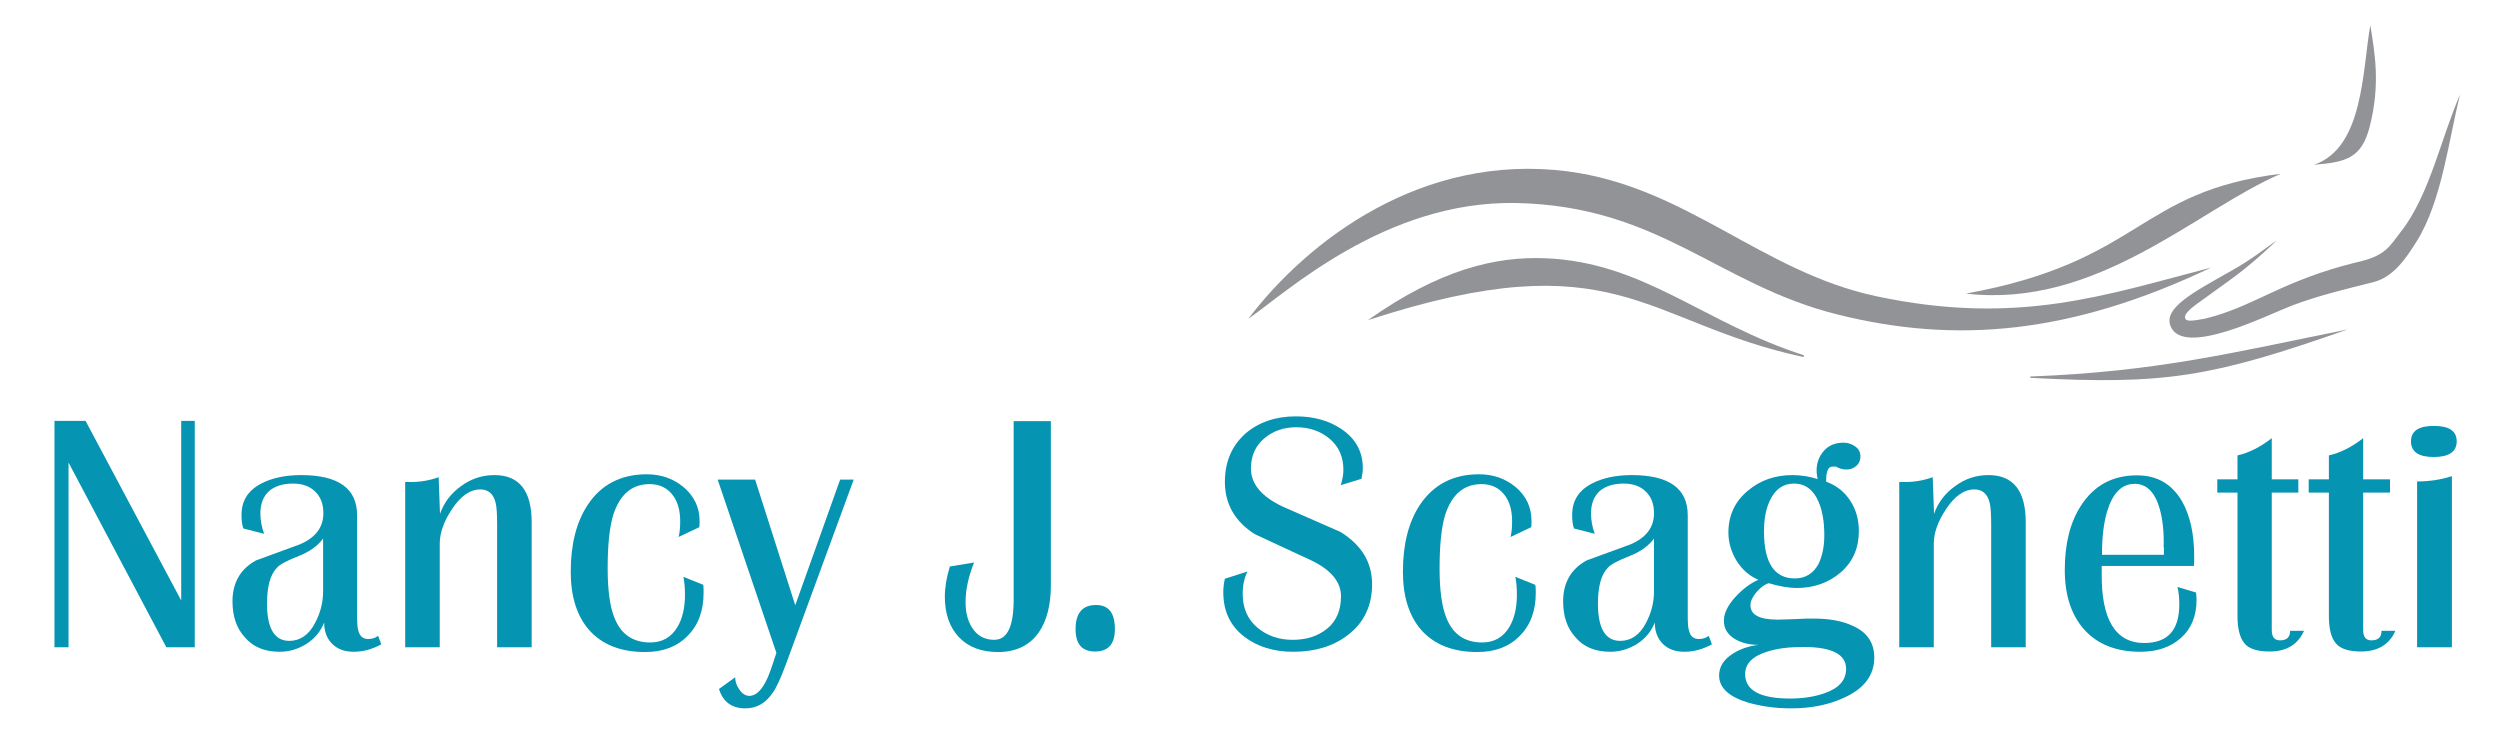
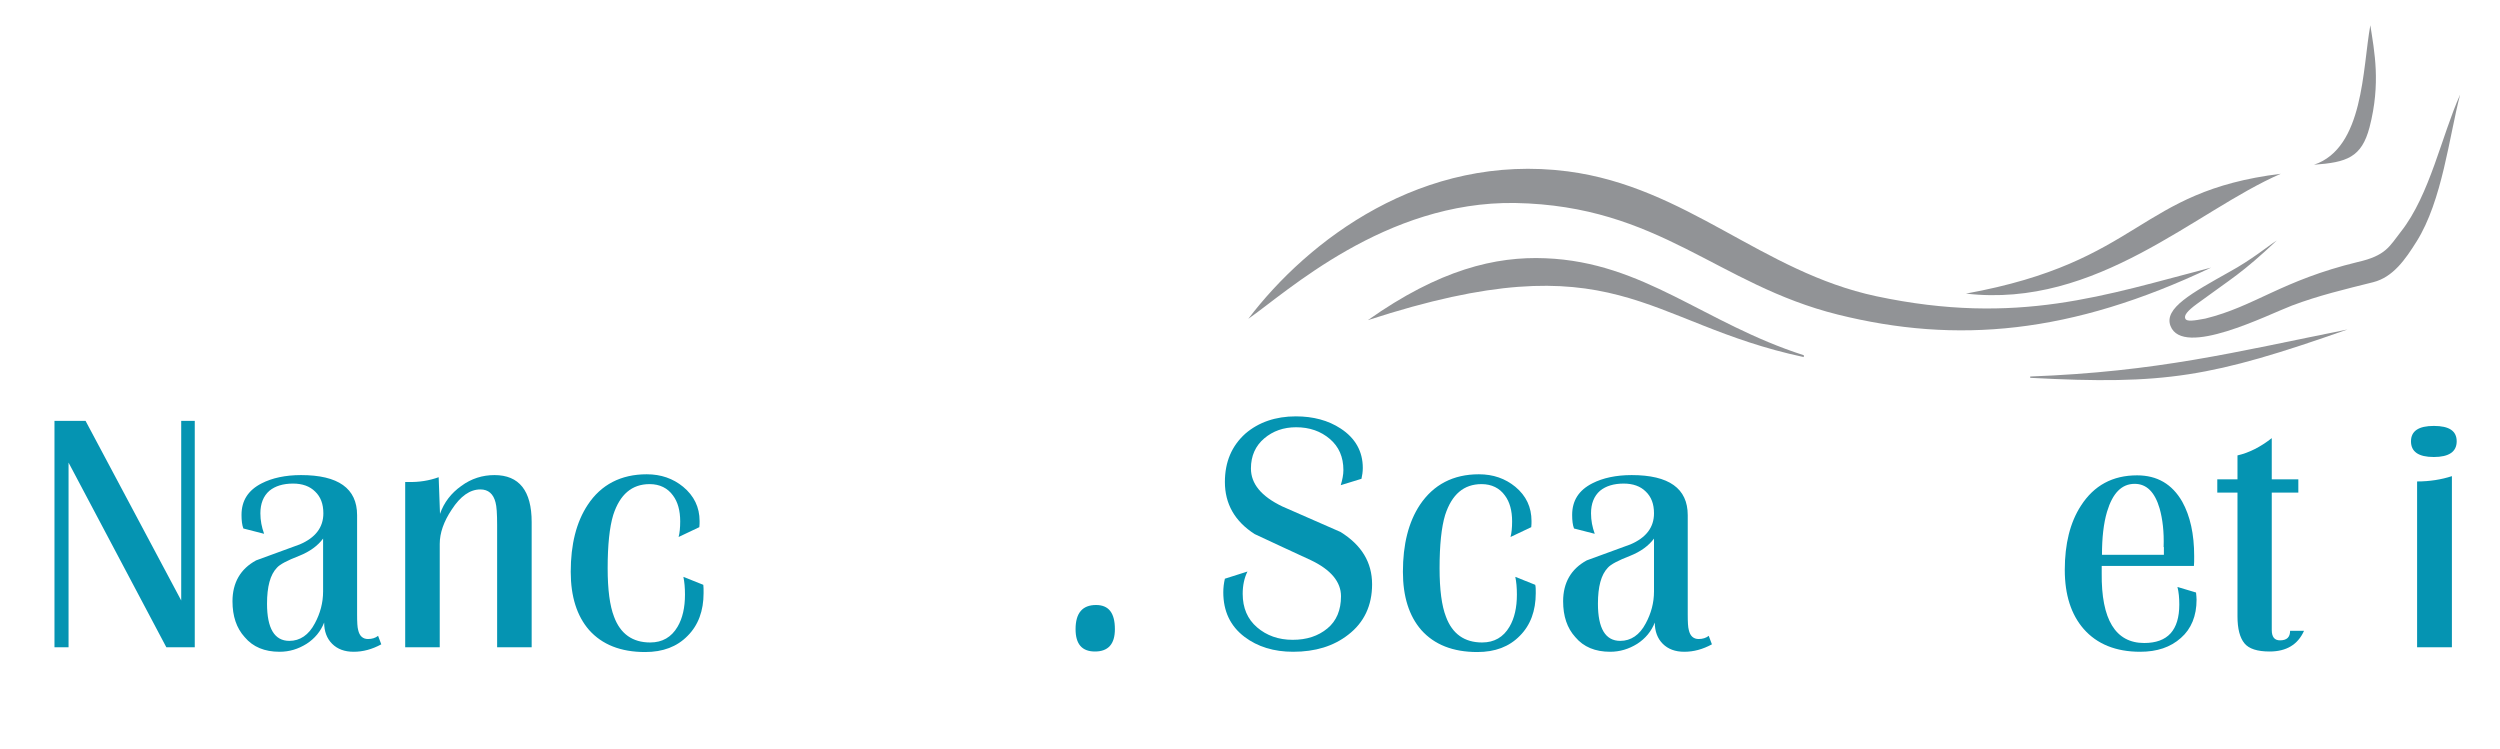
<svg xmlns="http://www.w3.org/2000/svg" version="1.1" id="Layer_1" x="0px" y="0px" viewBox="0 0 940.9 281.8" style="enable-background:new 0 0 940.9 281.8;" xml:space="preserve">
  <style type="text/css">
	.st0{fill:#0594B2;}
	.st1{fill:#919396;}
</style>
  <g>
    <path class="st0" d="M73.3,243.6H62.6l-36.8-69.5v69.5h-5.3v-85.2h11.7L68.2,226v-67.6h5.1V243.6z" />
    <path class="st0" d="M143.5,242.5c-3.5,1.9-6.9,2.8-10.4,2.8c-3.4,0-6.1-1-8.1-3s-3-4.7-3-8c-1.3,3.3-3.5,6-6.6,8   c-3.2,2-6.5,3-10.2,3c-5.6,0-10-1.8-13.1-5.5c-3.1-3.4-4.6-7.9-4.6-13.5c0-7,3-12.2,8.9-15.4c5.5-2,11-4,16.4-6   c5.9-2.5,8.9-6.4,8.9-11.7c0-3.5-1-6.2-3.1-8.2c-2-2-4.8-3-8.3-3c-3.7,0-6.7,0.9-8.9,2.7c-2.3,2-3.4,4.9-3.4,8.5   c0,2.7,0.5,5.2,1.4,7.7l-7.8-2c-0.5-1.3-0.7-3-0.7-5.1c0-5.4,2.5-9.3,7.6-11.9c3.9-2,8.9-3.1,14.8-3.1c14,0,21.1,5,21.1,15.1v37.4   c0,2.8,0.1,4.8,0.4,5.8c0.5,2.3,1.8,3.4,3.7,3.4c1.5,0,2.8-0.4,3.8-1.2L143.5,242.5z M121.6,222.6v-19.9c-2,2.7-5,4.9-9,6.5   c-4.4,1.7-7.3,3.2-8.4,4.5c-2.5,2.6-3.7,7.1-3.7,13.5c0,9.3,2.8,14,8.4,14c4,0,7.3-2.2,9.6-6.6   C120.5,230.9,121.6,226.9,121.6,222.6z" />
    <path class="st0" d="M200.1,243.6h-13v-46.1c0-4.2-0.2-7-0.6-8.4c-0.8-3.2-2.7-4.9-5.7-4.9c-3.9,0-7.5,2.5-10.8,7.6   c-3,4.5-4.5,8.8-4.5,12.9v38.9h-13v-62.2h1.2c4,0.1,7.8-0.5,11.4-1.8l0.5,13.8c1.5-4.3,4.2-7.8,8-10.5c3.8-2.8,8-4.1,12.5-4.1   c9.3,0,14,5.9,14,17.7V243.6z" />
    <path class="st0" d="M264.8,223.2c0,6.7-2,12.1-6,16.1c-4,4.1-9.3,6.1-16,6.1c-9.2,0-16.2-2.8-21.1-8.3c-4.6-5.3-6.9-12.6-6.9-21.9   c0-10.3,2.1-18.7,6.4-25.2c5-7.6,12.5-11.5,22.2-11.5c5.4,0,9.9,1.6,13.7,4.7c4.1,3.4,6.2,7.7,6.2,12.9c0,0.7,0,1.5-0.1,2.3   l-7.8,3.7c0.4-1.5,0.6-3.5,0.6-5.9c0-4-0.9-7.3-2.7-9.7c-2-2.8-5-4.3-8.8-4.3c-6.7,0-11.2,3.9-13.7,11.6   c-1.4,4.6-2.1,11.3-2.1,20.1c0,8,0.8,14.1,2.4,18.2c2.4,6.5,7,9.7,13.6,9.7c4.6,0,8-2,10.3-5.9c1.9-3.2,2.8-7.3,2.8-12.1   c0-2.6-0.2-4.8-0.6-6.7l7.5,3C264.8,220.8,264.8,221.9,264.8,223.2z" />
-     <path class="st0" d="M321.3,180.5l-25.4,69.2c-2,5.4-3.7,9.2-5.2,11.2c-2.6,3.8-6,5.7-10.2,5.7c-5,0-8.4-2.4-9.9-7.3l6.1-4.4   c0,1.6,0.5,3.1,1.5,4.5c1.1,1.7,2.4,2.5,3.9,2.5c2.4,0,4.7-2.2,6.7-6.6c0.6-1.3,1.8-4.5,3.4-9.6l-22.1-65.2h14.1l15.1,47.3   l16.9-47.3L321.3,180.5z" />
-     <path class="st0" d="M395.5,220.3c0,7.3-1.5,13.2-4.4,17.5c-3.4,5-8.6,7.6-15.5,7.6c-6.3,0-11.2-1.9-14.7-5.6   c-3.5-3.7-5.3-8.8-5.3-15.1c0-3.5,0.6-7.4,1.9-11.5l9.1-1.5c-2.1,5.3-3.2,10.2-3.2,14.9c0,3.9,0.8,7.1,2.5,9.7   c1.9,3,4.7,4.5,8.3,4.5c4.9,0,7.3-5,7.3-15.1v-67.2h14V220.3z" />
    <path class="st0" d="M419.6,236.8c0,5.6-2.5,8.4-7.5,8.4c-4.9,0-7.3-2.8-7.3-8.4c0-6.1,2.6-9.1,7.7-9.1   C417.3,227.7,419.6,230.7,419.6,236.8z" />
    <path class="st0" d="M516.4,219.9c0,8-3,14.4-9,19c-5.5,4.3-12.4,6.4-20.7,6.4c-7.3,0-13.4-1.9-18.3-5.6c-5.4-4.1-8-9.7-8-16.8   c0-1.7,0.2-3.4,0.6-5.1l8.5-2.7c-1.2,2.4-1.8,5.2-1.8,8.4c0,5.3,1.8,9.5,5.4,12.6c3.6,3.1,8.1,4.7,13.4,4.7c5.3,0,9.6-1.4,13.1-4.3   c3.4-2.8,5.1-6.9,5.1-12.1c0-5.4-3.8-10-11.4-13.6c-7-3.2-14-6.5-21.1-9.8c-7.5-4.8-11.2-11.4-11.2-19.6c0-7.6,2.6-13.6,7.7-18.2   c5-4.3,11.4-6.5,19-6.5c6.5,0,12.2,1.5,16.9,4.6c5.5,3.6,8.3,8.6,8.3,14.8c0,1.4-0.2,2.8-0.5,4.1l-7.8,2.4c0.6-2,1-3.9,1-5.7   c0-4.9-1.7-8.8-5.1-11.7c-3.4-2.9-7.6-4.4-12.7-4.4c-4.7,0-8.7,1.4-12,4.2c-3.3,2.8-5,6.6-5,11.3c0,5.8,3.9,10.5,11.8,14.3   c7.3,3.2,14.6,6.4,21.9,9.6C512.4,205.1,516.4,211.6,516.4,219.9z" />
    <path class="st0" d="M578,223.2c0,6.7-2,12.1-6,16.1c-4,4.1-9.3,6.1-16,6.1c-9.2,0-16.2-2.8-21.1-8.3c-4.6-5.3-6.9-12.6-6.9-21.9   c0-10.3,2.1-18.7,6.4-25.2c5.1-7.6,12.5-11.5,22.2-11.5c5.4,0,9.9,1.6,13.7,4.7c4.1,3.4,6.1,7.7,6.1,12.9c0,0.7,0,1.5-0.1,2.3   l-7.8,3.7c0.4-1.5,0.6-3.5,0.6-5.9c0-4-0.9-7.3-2.7-9.7c-2-2.8-5-4.3-8.8-4.3c-6.7,0-11.2,3.9-13.7,11.6   c-1.4,4.6-2.1,11.3-2.1,20.1c0,8,0.8,14.1,2.4,18.2c2.4,6.5,7,9.7,13.6,9.7c4.6,0,8-2,10.3-5.9c1.9-3.2,2.8-7.3,2.8-12.1   c0-2.6-0.2-4.8-0.6-6.7l7.5,3C578,220.8,578,221.9,578,223.2z" />
    <path class="st0" d="M644.3,242.5c-3.5,1.9-6.9,2.8-10.4,2.8c-3.4,0-6.1-1-8.1-3s-3-4.7-3-8c-1.3,3.3-3.5,6-6.6,8   c-3.2,2-6.6,3-10.2,3c-5.6,0-10-1.8-13.1-5.5c-3.1-3.4-4.6-7.9-4.6-13.5c0-7,3-12.2,8.9-15.4c5.5-2,11-4,16.4-6   c5.9-2.5,8.9-6.4,8.9-11.7c0-3.5-1-6.2-3.1-8.2c-2-2-4.8-3-8.3-3c-3.7,0-6.7,0.9-8.9,2.7c-2.3,2-3.4,4.9-3.4,8.5   c0,2.7,0.5,5.2,1.4,7.7l-7.8-2c-0.5-1.3-0.7-3-0.7-5.1c0-5.4,2.5-9.3,7.6-11.9c3.9-2,8.9-3.1,14.8-3.1c14,0,21.1,5,21.1,15.1v37.4   c0,2.8,0.1,4.8,0.4,5.8c0.5,2.3,1.8,3.4,3.7,3.4c1.5,0,2.8-0.4,3.8-1.2L644.3,242.5z M622.5,222.6v-19.9c-2,2.7-5,4.9-9,6.5   c-4.4,1.7-7.3,3.2-8.4,4.5c-2.5,2.6-3.7,7.1-3.7,13.5c0,9.3,2.8,14,8.4,14c4,0,7.3-2.2,9.6-6.6   C621.4,230.9,622.5,226.9,622.5,222.6z" />
-     <path class="st0" d="M705.4,247.5c0,6.6-3.8,11.7-11.4,15.1c-5.8,2.7-12.4,4-20,4c-5.9,0-11.3-0.8-16.2-2.2   c-7.2-2.2-10.8-5.6-10.8-10.2c0-3.2,1.7-6,5.2-8.2c2.8-1.8,6.1-2.9,9.7-3.3c-3.4,0-6.3-0.7-8.6-2c-3-1.7-4.5-4-4.5-7.1   c0-2.8,1.5-5.9,4.5-9.1c2.7-2.9,5.5-5,8.5-6.3c-3.4-1.4-6.1-3.8-8.2-7.1c-2-3.3-3.1-6.9-3.1-10.6c0-6.5,2.4-11.7,7.3-15.8   c4.6-3.9,10.2-5.9,16.8-5.9c3.1,0,6.3,0.5,9.5,1.5c-0.2-0.9-0.4-2-0.4-3.3c0-2.9,1-5.4,2.8-7.4s4.3-3,7.3-3c1.7,0,3.1,0.5,4.4,1.4   c1.3,0.9,2,2.2,2,3.8c0,1.4-0.5,2.6-1.5,3.5c-1,0.9-2.2,1.4-3.7,1.4c-1.6,0-2.9-0.4-4-1.1h-1.3c-1.6,0-2.4,1.7-2.4,5.1v0.6   c3.9,1.4,6.9,3.8,9.1,7.2c2.2,3.4,3.2,7.2,3.2,11.4c0,6.4-2.3,11.6-6.8,15.5c-4.5,3.9-10.1,5.9-16.6,5.9c-2.9,0-6.4-0.6-10.5-1.8   c-1.5,0.4-3,1.5-4.6,3.3c-1.5,1.8-2.3,3.4-2.3,5c0,3.6,3.4,5.4,10.2,5.4c1.5,0,3.7-0.1,6.7-0.2c3-0.2,5.2-0.2,6.7-0.2   c6.1,0,11.1,0.9,15,2.8C702.8,238,705.4,242,705.4,247.5z M694.8,251.7c0-5.4-5.3-8.2-16-8.2c-5.3,0-9.8,0.5-13.5,1.7   c-5.7,1.7-8.5,4.6-8.5,8.5c0,6.1,5.6,9.2,16.9,9.2c5,0,9.3-0.7,13-2C692.2,259,694.8,255.9,694.8,251.7z M686.6,201.5   c0-5-0.7-9.2-2.1-12.5c-1.9-4.6-5-7-9.3-7c-4.1,0-7.1,2.1-9.1,6.4c-1.5,3.1-2.2,7-2.2,11.7c0,11.7,3.9,17.6,11.6,17.6   c3.9,0,6.9-1.8,8.9-5.4C685.8,209.4,686.6,205.8,686.6,201.5z" />
-     <path class="st0" d="M762.4,243.6h-13v-46.1c0-4.2-0.2-7-0.6-8.4c-0.8-3.2-2.7-4.9-5.7-4.9c-3.9,0-7.5,2.5-10.8,7.6   c-3,4.5-4.5,8.8-4.5,12.9v38.9h-13v-62.2h1.2c4,0.1,7.8-0.5,11.4-1.8l0.5,13.8c1.5-4.3,4.2-7.8,8-10.5c3.8-2.8,8-4.1,12.5-4.1   c9.3,0,14,5.9,14,17.7V243.6z" />
    <path class="st0" d="M826.7,225.7c0,6.1-2,11-5.9,14.4c-3.9,3.5-9,5.2-15.3,5.2c-9.2,0-16.3-2.9-21.3-8.6   c-4.7-5.4-7.1-12.8-7.1-22.2c0-9.8,2-17.9,6.1-24.2c4.9-7.6,11.9-11.4,21.1-11.4c7.6,0,13.2,3.3,17,9.9c3,5.4,4.5,12.2,4.5,20.5   c0,1.6,0,2.8-0.1,3.7H791v2.7c-0.2,17.5,5.2,26.3,16,26.3c8.8,0,13.2-4.8,13.2-14.5c0-2.4-0.2-4.7-0.7-6.6l7,2.1   C826.6,224,826.7,225,826.7,225.7z M814.3,205.9c0.2-5.8-0.4-10.6-1.5-14.5c-1.8-6.2-4.9-9.3-9.4-9.3c-4.9,0-8.3,3.5-10.4,10.5   c-1.3,4.4-1.9,9.8-1.9,16.2h23.3V205.9z" />
    <path class="st0" d="M867.1,237.5c-2.3,5.1-6.6,7.7-12.9,7.7c-4.6,0-7.8-1-9.5-3.1s-2.6-5.4-2.6-10.2v-46.5h-7.6v-5h7.6v-9   c4.4-1,8.7-3.2,12.9-6.5v15.5H865v5H855v51.7c0,2.6,1,3.9,3.1,3.9c2.6,0,3.8-1.2,3.8-3.6H867.1z" />
-     <path class="st0" d="M901.5,237.5c-2.3,5.1-6.6,7.7-12.9,7.7c-4.6,0-7.8-1-9.5-3.1c-1.7-2-2.6-5.4-2.6-10.2v-46.5h-7.6v-5h7.6v-9   c4.4-1,8.7-3.2,12.9-6.5v15.5h10.1v5h-10.1v51.7c0,2.6,1,3.9,3.1,3.9c2.6,0,3.8-1.2,3.8-3.6H901.5z" />
    <path class="st0" d="M924.6,166.1c0,3.9-2.9,5.9-8.6,5.9c-5.8,0-8.6-2-8.6-5.9c0-3.9,2.9-5.8,8.6-5.8   C921.8,160.3,924.6,162.2,924.6,166.1z M922.8,243.6h-13.1v-62.4c4.7,0,9.1-0.7,13.1-2V243.6z" />
  </g>
  <g>
    <path class="st1" d="M706.2,111.5c53.2,11.3,86.2-0.5,126-10.8c-52.8,25.1-95.9,28.8-140.5,17.7c-45.4-11.3-67.1-41-121.4-42   c-49-0.8-86.2,33.7-100.5,43.6c22.4-29.5,65.5-62.6,120.3-55.5C634.9,70.4,663,102.3,706.2,111.5L706.2,111.5z" />
    <path class="st1" d="M514.8,120.5c26.9-19,48-24.1,66.9-23.3c37.1,1.5,59.5,24.4,97.2,36.5c-0.1,0.5,0,0.2,0,0.7   C618.4,121.5,608.6,89.9,514.8,120.5L514.8,120.5z" />
    <path class="st1" d="M883.5,124c-51.2,18-68.6,20.9-119.4,18.2l0-0.5C812.1,139.9,840.7,132.6,883.5,124L883.5,124z" />
    <path class="st1" d="M858.4,65.4c-32.1,13.9-69.1,50.8-118.5,45.1C806.4,98.4,804.1,72.1,858.4,65.4L858.4,65.4z M892.1,9.5   c1.5,9.8,4,21.8-0.3,38.4c-3,11.4-8.6,13.2-20.9,14.1C889.7,55.7,889.1,25.9,892.1,9.5L892.1,9.5z M856.9,90.5   c-13.4,12.6-16.5,13.9-30.1,23.9c-3.4,2.5-5,4.3-4.3,5.6c0.6,1.1,3.2,0.7,7.5-0.1c18.7-4.6,28.6-14.3,57.4-21.3   c10.6-2.4,11.9-5.9,16.2-11.4c10.9-13.8,15.4-36.3,22.3-51.6c-4.1,15.6-6.7,39.9-16.4,55.3c-4.2,6.7-8.8,13.4-16.3,15.3   c-10.8,2.7-20.5,5-30.6,8.8c-9.2,3.5-41,19.7-45.7,7.7c-2.6-6.7,8-12.4,22.2-20.4C847.5,97.7,853.2,92.9,856.9,90.5L856.9,90.5z" />
  </g>
</svg>